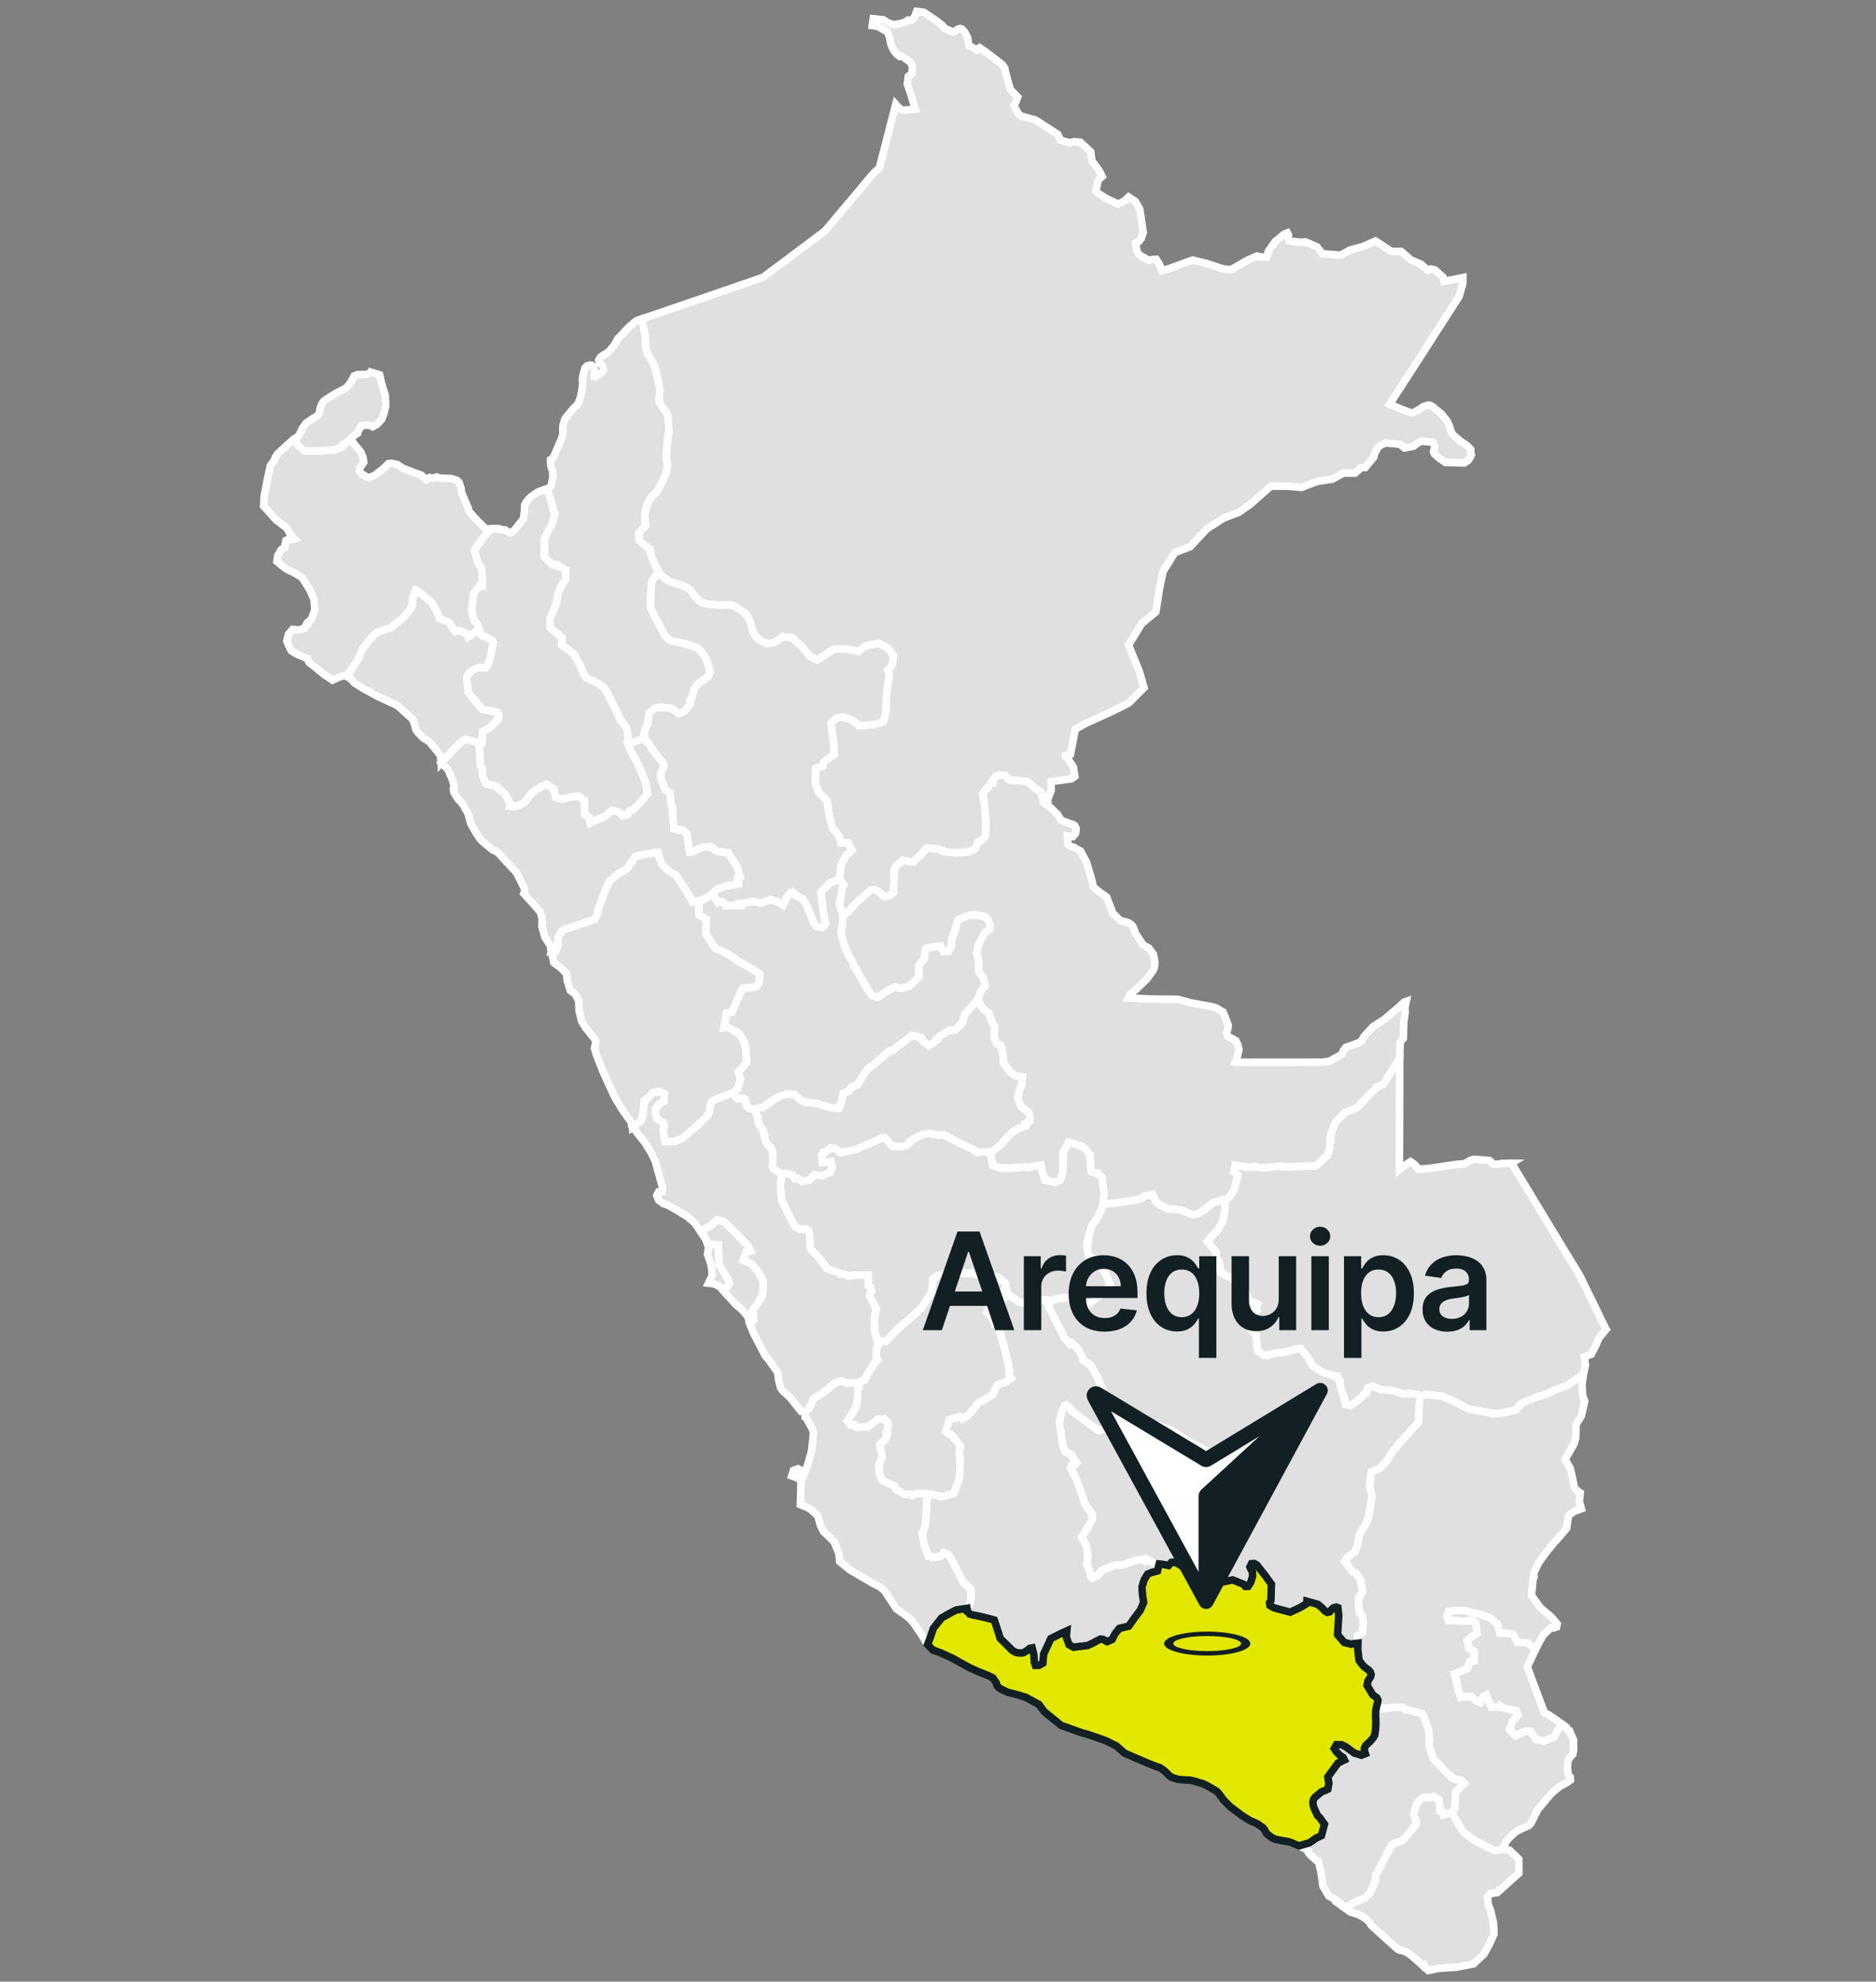
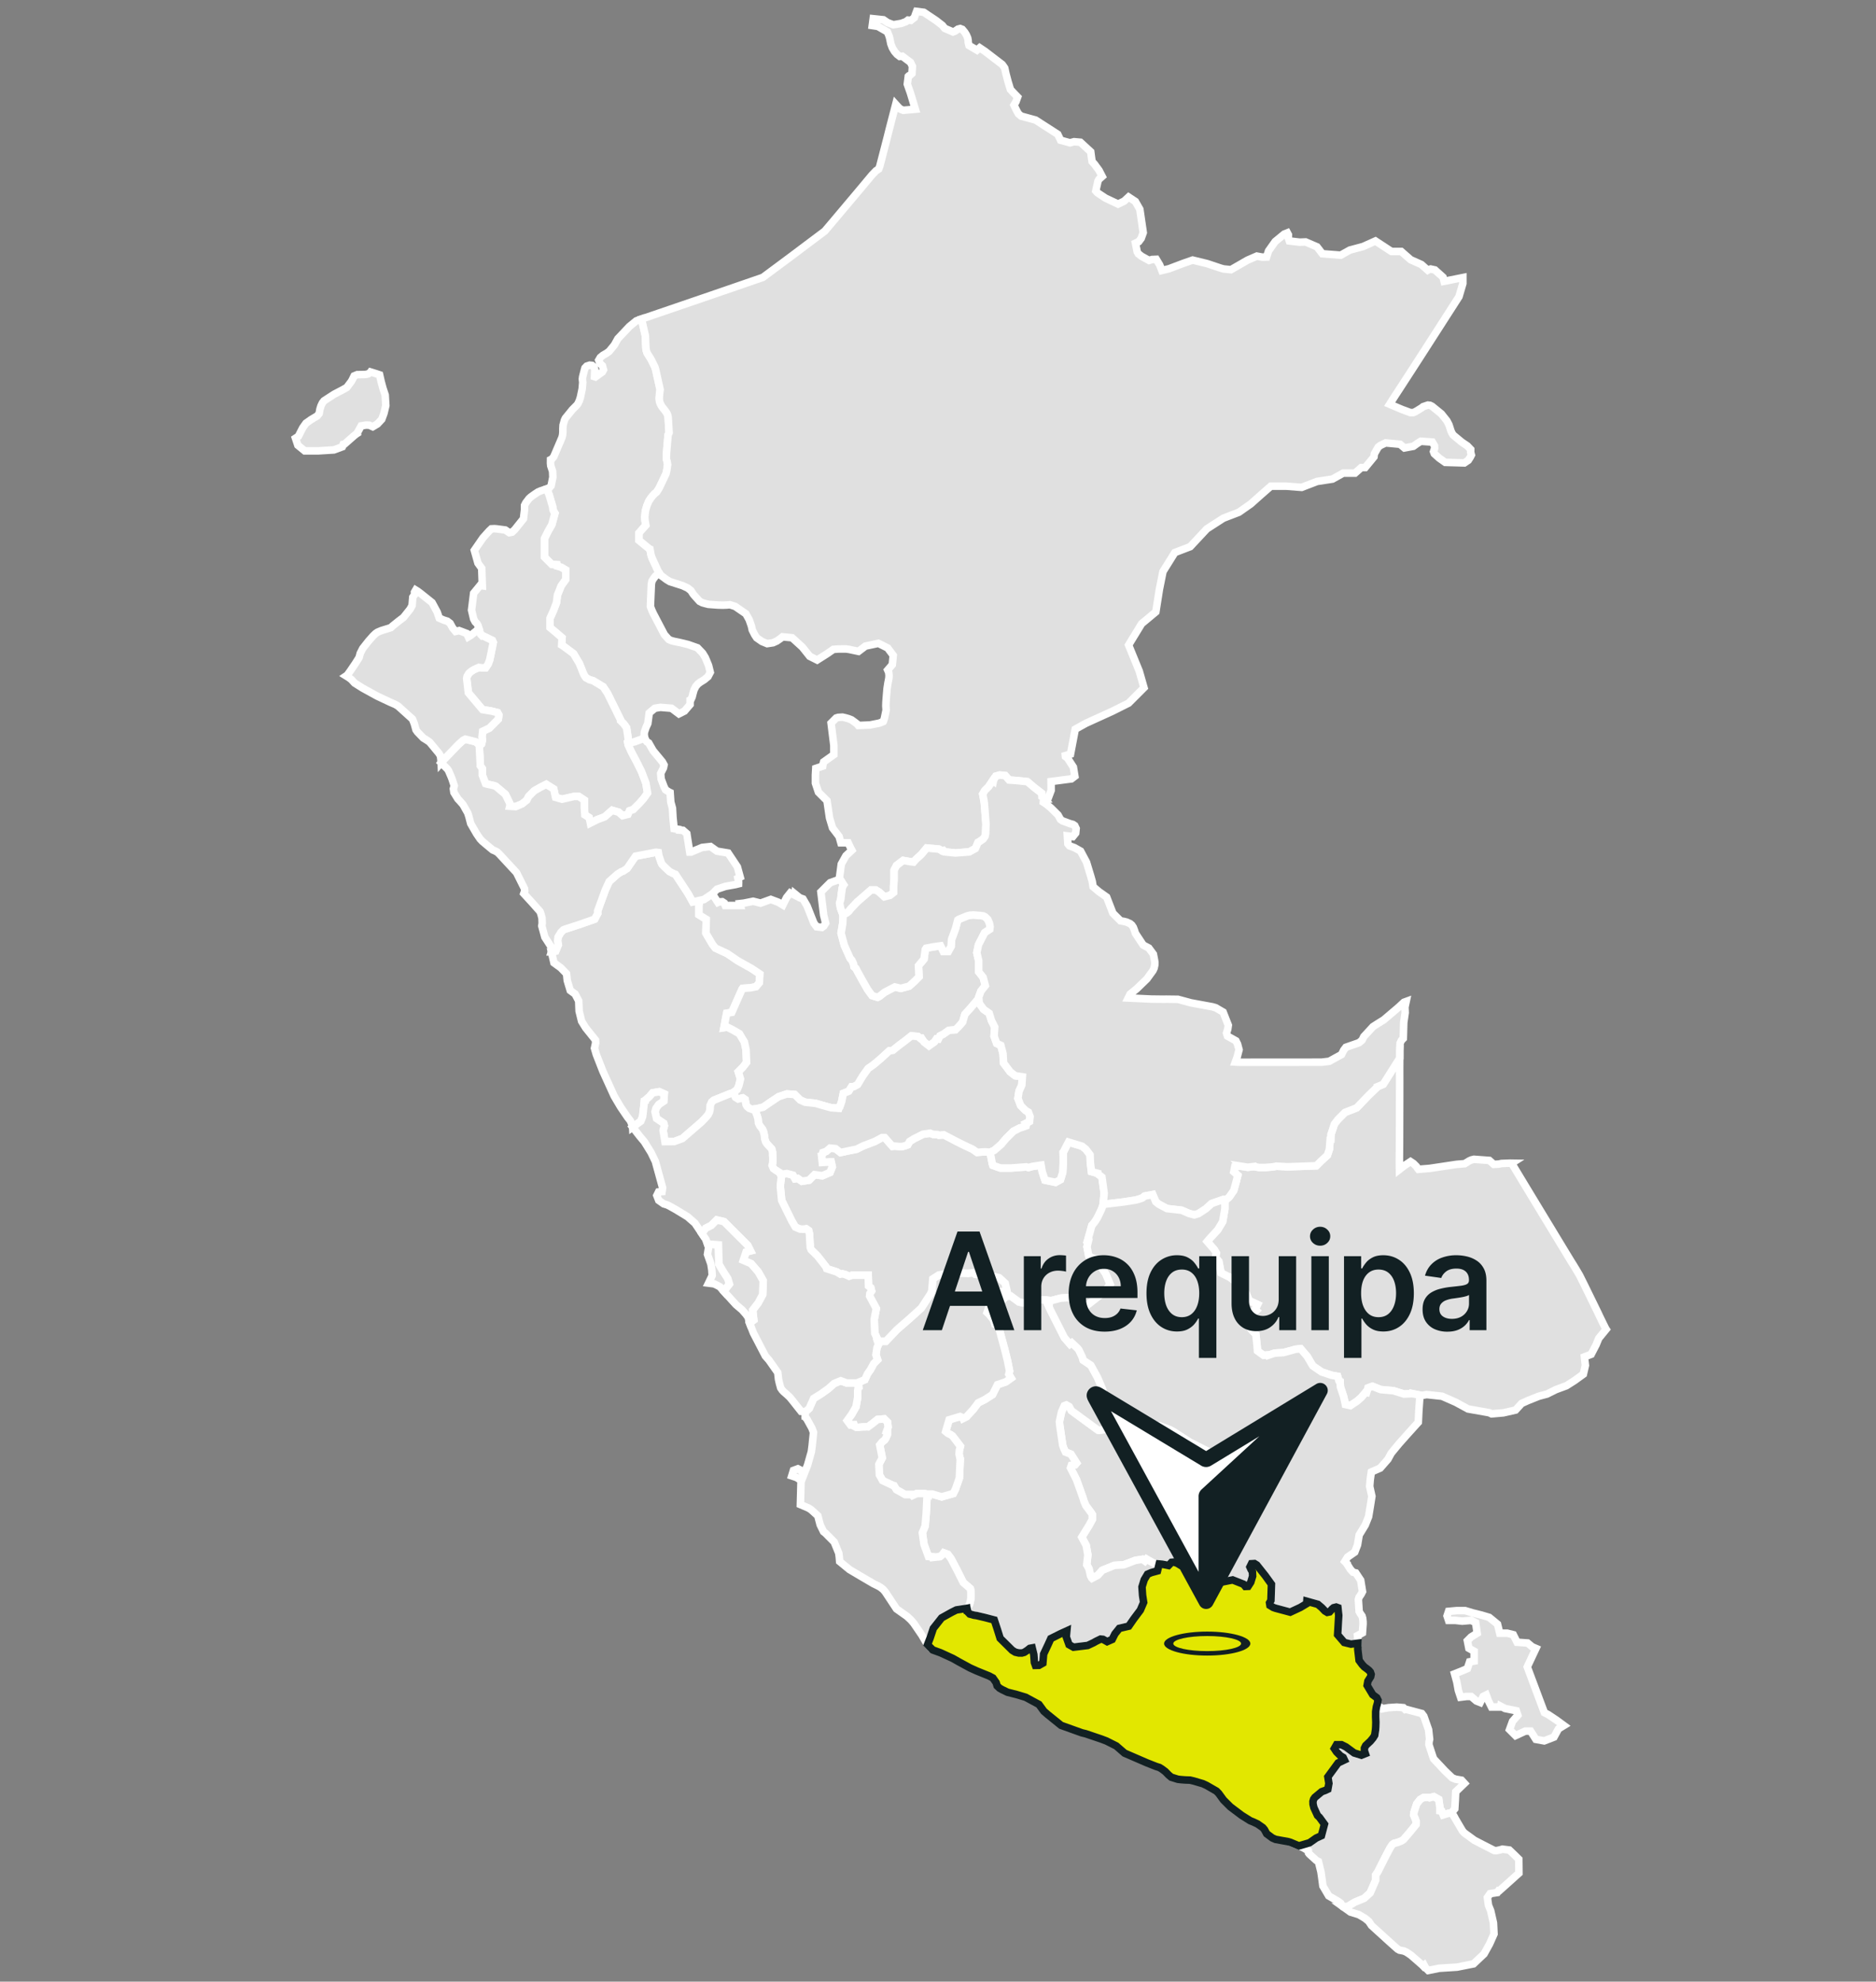
<svg xmlns="http://www.w3.org/2000/svg" width="249" height="263" fill="none">
  <rect width="100%" height="100%" fill="#808080" stroke="none" />
  <path fill="#E0E0E0" stroke="#fff" d="m85.603 98.015-.424.092-.939.343-.855.196v-.587l-.22-1.467-.367-.513-.435-.436-.003-.125-1.72-3.493-.574-.872-1.344-.807-.491-.14-.465-.258-.245-.361-.14-.317-.185-.482-.31-.755-.76-1.274-1.347-1.003-.228-.139.052-.973-.862-.739-.74-.615v-1.232l.493-1.108.37-.985.123-.985.493-1.231.615-.862v-1.231l-.615-.37-.538-.154-.03-.18-.664-.035-.985-.985v-2.463l.493-.985.492-.862.408-1.497-.129-.197-.12-.265-.055-.41-.47-1.598-.326-.767.356-.145.236-.273.231-1.135-.035-.781-.243-.733-.033-.347.006-.463.177-.09.251-.31 1.092-2.553.078-.314.035-.364.002-.514.025-.44.18-.65.128-.268.91-1.12.64-.651.096-.13.206-.425.152-.484.226-1.08.076-.852-.05-.462.038-.299.22-.86.086-.302.233-.248.394-.131.307.03.253.206.119.378-.041.908.124.04.919-.664.152-.282-.149-.542-.312-.288-.172-.445.215-.366.344-.28.483-.28.35-.253.69-.846.458-.824 1.529-1.62.922-.755.691-.246.514 2.24.058 1.406.035.44.138.428.547.887.47.947.114.358.597 2.683-.08.59-.038.555.03.348.086.299.191.38.533.685.156.233.117.26.07.314.124 2.052-.136.28-.206 2.443-.021.733.09.31.079.466-.117.795-.097.407-.898 1.889-.342.54-.263.212-.292.31-.252.33-.254.388-.245.602-.194.679-.078.81.027.427.112.653-.904 1.016v.985l1.355 1.109.095.047.144.783.136.407.844 1.822.14.182-.175.086-.35.29-.315.418-.164.282-.077.408-.127 2.941.193.505.206.447 1.456 2.78.58.649.37.16.39.098.636.13.614.143.546.134 1.256.442.687.72.348.565.172.404.267.65.226.912-.302.572-.508.416-.518.321-.33.25-.273.33-.224.446-.116.397-.139.55-.148.32-.122.07v.608l-.74.862-.738.37-.985-.74-1.478-.122-.738.123-.745.63-.184 1.397-.225.485-.238.678-.023.522zM91.348 118.616l.595 1.083.949-.211-.119.758v1.165l.969.595-.05 1.827.123.22.752 1.278.39.493 1.572.73 1.393.953 1.834 1.027 1.1.734-.073 1.173-.44.514-.734.146-1.036.072-.075.105-.55 1.23-.815 1.848-.677.119-.147.734-.22 1.174.446-.071.727.364.88.513.66 1.101.22 1.027.074 1.686-.514.661-.586.586.293.954-.22.88-.22.513-.384.296v.08l-.578.179-2.14.866-.268.226-.203.444-.021.488-.088.411-.165.337-.265.326-.624.655-2.538 2.194-1.102.405-1.214.008-.246-1.488.167-.619-.087-.321-.95-.641-.204-.893.128-.459.367-.513.66-.44.073-.954-.66-.293-.88.146-.44.514-.587.513.005.033-.083.029-.08.807-.147 1.262-.244.609-1.082.78-.008-.138-.286-.692-.387-.492-.913-1.345-.856-1.447-1.503-3.305-.872-2.23-.238-.821.152-.679-.017-.402-1.3-1.62-.543-.877-.331-1.348-.055-1.354-.482-.917-.639-.463-.397-1.312-.097-.909-.759-.788-.912-.665-.336-1.45h.103l.46-.099.351-.841-.09-.494.056-.528.368-.617.343-.344.278-.108 1.96-.639 1.91-.669.408-.768-.01-.327 1.024-2.8.507-1.104.906-.807.214-.183.471-.301.28-.106.5-.332 1.127-1.633 2.714-.523.31.039.07.414.3.895.125.257.296.301.7.66.499.25.284.118zM155.095 207.764l-.804-.161-1.096-.095-1.013-.586-.218.256-.314-.235-.953.146-1.541.587-1.247.074-1.613.66-.587.66-.761.4-.07-.069-.132-.263-.21-.954-.294-.508.147-1.32-.22-1.247-.587-1.1.587-.954.366-.586.441-.807v-.667l-.21-.315-.635-.847-.245-.55-.164-.545-.84-2.354-.799-1.571.12-.343.496-.074.187-.224-.741-1.177-.435-.168-.288-.11-.247-.538-.127-.378-.342-2.327-.047-.346-.043-.443.278-1.298.368-.823.275-.103.375.215.293.538 3.539 2.59.131.024.898-.122 1.246-.367.229-.815.22.278.76.563 1.615.048 1.606.043.456-.185.99-.047 1.366.501.489.258 2.165 1.404 3.043 1.537 1.721.601.821.525.802.785.156.243.378.711.506.974.093.299.047.346-.034 1.834-.106.543-.372 1.213-.236.443-.311.183-.234.166-1.014 1.069-.151.254-.092.411-.206.288-.752.344-.828.395-1.126.591-.394.452-.135.351.092.298.227.412.02.562-.07.34-.806.171-.977.176-1.224-.131-.503-.306-.443-.154-.306.03z" />
  <path fill="#E0E0E0" stroke="#fff" d="m142.487 218.608-.593-.333-.366-1.027.073-.807-.807.367-1.32.66-.367.807-.586 1.247-.103 1.201-.508.29-.476.011-.139-.388-.077-1.056-.214-.876-.324.061-.331.265-.406.265-.312.086-.422-.006-.448-.104-.411-.251-1.6-1.584-.359-1.15-.423-1.285-1.197-.315-1.14-.268-.362-.053-.551-.152-.268-.28-.087-.412.334-.646.124-.485.047-.356v-.688l-.052-.433-.036-.085-.931-.805-.807-1.613-.807-1.541-.44-.586-.532-.19-.17.234-.328.27-.955.101-.019-.079-.563-.043-.587-1.614-.22-1.54.367-.88.146-1.687.124-2.535.098.03-.002-.063h.587l1.247.367 1.54-.439.294-.587.513-1.467.073-1.541.045-1.02-.047-.095-.107-.534.031-.471.143-.544-.357-.477-.693-.899-.241-.167-.338-.164-.324-.264.456-1.557 1.454-.431.368.165.036.084.454-.227.881-.954.66-.88.88-.44 1.027-.66.66-1.32 1.1-.367.702-.501-.305-.514.11-.41-.287-1.435-.366-1.468-.44-1.613-.384-1.438-.187-.272-.303-.042-.153-.522-.587-.733-.285-.265.414-1.163.056-.118.915.079.734-.514.38-.412.004.007.642-.071 1.101.807 1.173.22.88-.148.587-.366h.954l.44.073-.041.655-.118-.008.285.624 1.867 3.691.732.839.239-.172.759.717.182.222.461.968.108.399 1.027.684.88 1.614.66 1.54.367 1.467.953 1.246.661 1.101-.075.346.01.012-.229.815-1.247.367-.897.122-.131-.024-3.539-2.59-.293-.538-.376-.215-.274.103-.368.823-.278 1.298.043.443.046.346.343 2.327.127.378.247.538.288.11.435.168.741 1.177-.188.224-.496.074-.119.343.798 1.571.841 2.354.163.544.246.551.634.847.21.314v.668l-.44.806-.367.587-.587.954.587 1.1.22 1.247-.146 1.32.293.508.211.954.132.262.07.07.76-.4.587-.66 1.614-.66 1.247-.074 1.54-.587.954-.146.314.235.217-.256 1.013.586.665.057-.229.918-.807.22-.513.22-.44.734-.294.953.074 1.1.146.954-.44 1.026-.88 1.174-.66.954-1.247.293-.587.734-.366.733-.665.295-.549-.308-.325-.03-.599.291-.323.184-.783.369zM72.756 70.484l-.492.985v2.462l.984.986.664.035.03.18.538.154.615.37v1.23l-.615.863-.493 1.231-.123.985-.37.985-.492 1.108v1.232l.74.615.86.74-.05.972.227.139 1.347 1.003.76 1.274.31.755.186.482.14.317.244.36.465.258.491.14 1.344.808.573.872 1.722 3.493.002.125.436.436.366.513.22 1.467v.587l-.04.009.04.21.44.954.66 1.247.66 1.32.588 1.541.22 1.32-.514.733-.587.661-.807.806-.49.164-.2.466-.714.176-.527-.461-.862-.246-.985.862-.985.369-.923.462-.09-.433-.074-.301-.567-.353-.07-.975v-.985l-.739-.493h-.615l-1.601.369-.862-.246-.246-1.108-.985-.616-.74.37-.86.492-.74.739-.246.493-.616.492-.862.37-.782-.049.028-.111-.05-.316-.562-1.155-1.271-1.065-.28-.101-.907-.199-.17-.053-.438-1.138v-.862l-.266-.379.005-.033-.124-2.387-.023-.376.309-.115.119-.462-.055-.43.08-.766.904-.434 1.177-1.19.07-.539-.168-.318-.876-.215-1.119-.179-1.886-2.24-.221-1.879.058-.31.233-.39.331-.28.358-.224.644-.28.482.059h.402l.339-.502.214-.575.469-2.3-.117-.262-1.267-.618-.086.017-.208-.22-.26-.684.058-.046-.144-.437-.136-.247-.244-.243-.196-.371-.279-1.183.28-2.237.846-1.031.305.042-.08-2.315-.5-.689-.482-1.701 1.155-1.669.818-.908.296-.276.397-.02.28.02 1.168.156.52.353.371-.066.355-.326 1.16-1.452.141-1.197.002-.58.172-.341.42-.551.236-.22.498-.356.461-.305.33-.143.614-.21.203-.057.325.767.47 1.598.055.41.12.266.13.196-.409 1.497zM93.693 123.833l.049-1.826-.969-.596v-1.165l.119-.758.55-.122 1.107-.738.739 1.14.17-.074.41-.02.267.174.128.325h1.998l-.067-.254.542-.06 1.231-.247.985.247 1.355-.493.985.37.615.369.493-.985.493-.616.581.291.025-.166.638.517.447.16.537.922.905 2.281.365.489.708.085.248-.184.241-.389-.263-1.051-.369-3.078 1.231-1.231 1.32-.476.482.758-.046.062-.144.329-.128.872-.063.602-.116.406-.045.155.118.682.323.85.016-.006-.045 1.136-.222 1.329.43 1.609.779 1.738.232.251.212.47.069.39.26.228.22.44.734 1.32.586 1.027.587.807.734.229.266-.139.654-.521 1.367-.713.793.19 1.1-.293.734-.66.587-.587-.074-1.467.734-.88.177-1.288.112-.157.884-.169 1.027-.147.367.734h.66l.367-.66.073-.954.513-1.394.302-1.147.142-.097 1.136-.464.315-.078.475-.035.778.055.537.066.259.135.347.337.208.479.093.473-.042.363-.67.435-.825 1.605-.223 1.06.249 1.068v1.467l.587.733.293 1.101-.587.733-.293.807.018.201-.311.312-.807.954-.734.807-.293 1.026-.514.587-.44.44-.88.073-.733.514-.44.22-.212.424-.25-.026-.272.409-.733.513-.66-.513-.318-.476-.132.034-.357-.292-.88-.073-.734.587-.88.66-.835.668-.284.048-.176.013-1.126 1.031-.953.807-.734.514-.733 1.026-.66 1.101-.485.266-.322.027-.367.587-.733.293-.22 1.101-.228.649-.073.033-.066.197-1.027-.073-1.32-.367-.733-.22-1.394-.146-.66-.293-.734-.734-1.027-.073-1.1.366-1.1.734-.954.66-1.25.294-.038-.043-.2.028-.364-.134-.27-.224-.147-.246-.127-.691-.312-.215-.613.139-.359-.217-.163-.417.012-.246v-.079l.384-.296.22-.514.22-.88-.293-.953.587-.587.513-.66-.074-1.687-.22-1.027-.66-1.1-.88-.514-.727-.364-.446.071.22-1.174.147-.734.677-.119.816-1.847.549-1.231.075-.105 1.036-.071.734-.147.44-.513.073-1.174-1.1-.733-1.834-1.027-1.393-.954-1.572-.729-.39-.494-.752-1.278z" />
  <path fill="#E0E0E0" stroke="#fff" d="m134.198 182.897-.702.501-1.1.367-.66 1.32-1.027.66-.881.44-.659.88-.881.954-.454.227-.037-.084-.368-.165-1.454.432-.455 1.556.323.265.339.163.241.167.693.899.357.477-.143.544-.031.471.107.534.046.095-.044 1.02-.073 1.541-.514 1.467-.293.587-1.54.439-1.247-.366h-.587l.002.063-.442-.136h-1.027l-.57.265-.103-.119h-.867l-1.174-.66-.317-.52-.08-.012-1.431-.669-.426-.765-.068-1.392.45-.859-.34-1.716.355-.432.292-.215.16-.239.21-.489v-.343l-.115-.048.21-.589-.073-.66-.44-.44-.88.073-.734.586-.538.394-.116-.007-.642.028-.45.043-.346.004-.253-.133-.059-.206-.457.025-.44-.588.587-.806.587-1.027.22-1.247v-.88l.116-.672h.002l-.045-.429.88-.366.367-.807.367-.514.44-.806.514-.514-.221-.66.147-.953.299-.641-.223-.149-.018-.054h1.116l1.467-1.54 1.686-1.467 1.541-1.394 1.247-1.907.108-.271.039-.022.146-1.687.807-.514 1.876-.292 2.011.073.661-.074.26.198.109.022h1.097l1.981.44.807.734.22.953-.518.141.385.657-.381.412-.733.514-.915-.079-.056.119-.414 1.162.285.265.587.733.153.522.303.042.187.272.383 1.438.44 1.614.367 1.467.287 1.435-.11.411z" />
  <path fill="#E0E0E0" stroke="#fff" d="m111.587 183.251.807.294h1.394l.104.365.063-.01-.116.672v.88l-.22 1.247-.587 1.027-.586.806.439.588.457-.025.059.206.253.133.346-.004.45-.043.643-.028.116.007.537-.394.734-.586.88-.073.44.44.073.66-.21.589.116.048-.001.343-.21.489-.159.239-.293.215-.354.432.339 1.716-.45.859.068 1.392.427.765 1.43.669.08.012.317.52 1.174.66h.867l.103.119.57-.265h1.027l.344.105-.124 2.535-.146 1.687-.367.88.22 1.54.587 1.614.563.043.019.079.955-.101.328-.27.17-.234.532.19.44.586.807 1.541.807 1.613.931.805.036.085.052.433v.688l-.047.357-.124.484-.334.646-.109.043-.03-.096-1.287.198-.636.318-1.32.734-1.1 1.393-.441 1.321-.325.837-.051-.054-.73-1.237-1.033-1.514-.183-.225-.234-.264-.494-.456-1.401-.995-1.507-2.279-.259-.3-.369-.288-.329-.188-.541-.26-1.468-.857-1.752-1.036-1.319-1.081-.043-.538-.072-.562-.607-1.486-1.189-1.196-.226-.176-.449-.913-.31-1.191-.888-.809-.368-.232-1.06-.451.087-3.211-.6-.383-.634-.211.221-.725.596-.221.376.191.409.596.491-1.253.124-.434.385-1.353.106-.808.181-1.773-.216-.566-.683-1.235-.115-.118-.103-.146.035-.667.514-.445.586-1.32.954-.587 1.027-.734.733-.66zM124.403 150.568l.193.09.685-.045 1.687.88 1.027.513 1.1.514.599.427.641-.064.475-.012.606.053.173.908.12.622.071.209.983.35h1.467l1.98-.146.298.085.503-.143 1.168-.178.158.896.367 1.1 1.394.293.659-.367.294-.953.073-1.32v-.734l-.029-.62.12-.169.292-.583.317-.599 1.795.546.492.392.516.671.058.092.033.967.147 1.247.787.217-.006.035.612.482.294 2.127-.119 1.309.026.018-.117.433-.164.434-.518 1.065-.226.371-.163.233-.264.328-.09.093-.272.997-.295 1.034.109.039-.181.761.22 1.173.44.293.72.181.381.553.146.514.587.879.587 1.394-.66.88-1.101.881-1.027.806-1.026.734-.44-.367-.343-.724-.02.006-.371-.309-.66-.146-.954.073-1.473.395.007-.102-.44-.073h-.954l-.587.366-.88.147-1.174-.22-1.1-.806-.642.071-.389-.664.518-.141-.22-.953-.807-.734-1.981-.44h-1.097l-.109-.022-.26-.198-.66.074-2.012-.073-1.876.292-.807.514-.146 1.687-.039.022-.108.271-1.247 1.907-1.541 1.394-1.686 1.467-1.467 1.54h-1.116l-.107-.313.026-.148-.278-.603-.073-1.833.278-1.443-.077-.141-.814-1.52.035-.329.228-.344-.107-.427-.299-.235-.044-1.429h-2.126l-.404.14-.475-.217-.417-.113-.264.054-.494-.304-1.335-.432-.096-.25-1.111-1.425-.849-.831-.111-.267-.064-.956-.041-.865-.118-.467-.324-.221-.307.049-.506-.016-.615-.261-.473-.799-1.351-2.746-.173-1.745.008-.398.089-.71.033-.277-.127-.308.869-.131.807.22.27.473.145-.02.221-.03.538.384.954-.147.733-.733 1.027.146 1.027-.44.293-.733-.147-.66-1.173.073-.085-.788h.002l.156-.532.44-.147.514-.44.733.073.66.514 1.027-.221 1.1-.219.881-.44 1.54-.587.953-.514h.367l.587.661.44.495.299-.028.646.059.375-.01.384-.104.316-.116.253-.443.587-.367 1.174-.587.953-.146.418.16zM89.253 107.263l.073 1.247.147 1.467.609.096.027.097.538.027.513.44.22 1.394.167 1.055h.17l1.478-.616 1.108-.123.862.616 1.478.246.739 1.108.492.739.37 1.354-.304.152.099.467-.007.265-.404.101-1.355.247-1.108.369-.616.616-1.108.739-1.498.332-.595-1.082-1.694-2.576-.284-.117-.498-.25-.7-.66-.297-.301-.124-.258-.3-.894-.07-.414-.311-.04-2.713.524-1.127 1.633-.5.332-.28.105-.472.301-.214.184-.906.807-.507 1.104-1.024 2.799.01.328-.409.767-1.909.669-1.96.64-.278.108-.343.344-.368.616-.056.529.09.494-.35.841-.46.099h-.104l.03-.094-.019-.499-.884-1.36-.405-1.495.052-.346-.022-.679-.143-.551-.125-.333-1.008-1.137-1.145-1.248.122-.349-.022-.288-1.066-2.138-2.303-2.484-.25-.238-.318-.172-.28-.113-1.075-.891-.31-.267-.29-.304-.47-.689-.783-1.355-.23-.894-.159-.503-.626-1.112-.456-.522-.24-.254-.517-.842-.072-.482.117-.409-.292-.891-.11-.281-.35-.815-.155-.234-.84-.832.369-.427 1.962-2.028.566-.505.317-.169 1.384.345.462.384.023.376.124 2.387-.005.033.265.379v.862l.438 1.138.17.053.907.199.28.101 1.271 1.065.563 1.155.05.316-.028.111.782.049.862-.37.616-.492.246-.493.739-.739.861-.492.74-.37.984.616.247 1.108.862.246 1.6-.369h.616l.739.493v.985l.07.975.566.353.075.301.09.433.923-.462.984-.369.986-.862.862.246.526.461.714-.176.2-.466.491-.164.807-.806.587-.661.513-.733-.22-1.32-.587-1.541-.66-1.32-.66-1.247-.44-.953-.04-.211.895-.205.94-.343.423-.092.069.205.218.25.212.13.578 1.015 1.246 1.508.214.397-.08.398-.368.727.059.735.373.99.22.455.461.298.14.067.088 1.267z" />
  <path fill="#E0E0E0" stroke="#fff" d="m60.079 83.342.389.46.057-.012.42-.098 1.005.38.207.448.3-.179 1.076-.848.26.684.207.22.086-.017 1.267.618.117.262-.47 2.3-.213.575-.339.502h-.402l-.482-.059-.644.28-.358.224-.33.28-.234.39-.058.31.221 1.878 1.886 2.241 1.12.179.874.215.169.318-.07.54-1.177 1.189-.904.434-.08.766.055.43-.12.462-.308.115-.462-.384-1.384-.345-.317.17-.566.504-1.962 2.028-.37.427-.023-.407-.062-.503-.223-.359-1.218-1.472-.318-.223-.515-.319-.773-.798-.198-.279-.228-.823-.241-.608-1.911-1.727-.37-.22-.697-.3-1.744-.825-1.9-1.047-1.057-.667-.425-.465-.331-.253-.37-.23.144-.097.362-.494.732-1.077.49-.78.143-.545.337-.659.781-.99.603-.678.316-.3.255-.178.496-.21 1.269-.392.258-.24.773-.62.65-.495.866-1.083.279-.495.093-1.114.245-.358-.02-.306.165-.282.269.166.33.246 1.57 1.255.678 1.256.273.8.574.255.495.155.372.279zM122.611 1.632l1.62 1.081.853.661.315.395 1.09.468.269-.1.399-.273.29-.076.274.106.325.385.218.354.175.4.059.305.016.306.099.39 1.062.625.357-.319.708.476 2.285 1.748.249.344.082.132.171.772.269 1.021.319 1.048.362.39.595.611-.229.631-.261.437.385.785.205.365.354.306 1.929.528 2.939 1.891.379.787 1.243.342.55-.147.833.074 1.372 1.264.114.855.067.437.319.356.603.82.418.806-.418.366-.14.248-.288 1.307.237.26 1.04.692 1.674.792.813-.39.587-.545.9.595.593 1.037.452 3.091-.274.763-.329.44-.427.2.23 1.15.148.253.432.34.993.546.393-.124.567-.023.449.747.288.735.942-.228 1.841-.697 1.306-.456 1.953.476 1.724.58.397.116 1.008.105 2.207-1.27 1.23-.534.713.133.582-.016.258-.802.882-1.246 1.212-.998.404-.157.139.26-.013.412.138.402 1.368.163.793-.03 1.512.65.708.916 2.433.19 1.218-.678 1.748-.468 1.646-.738 2.122 1.392h1.301l1.259 1.102 1.416.629.84.747.113-.07.282-.08.564.124 1.073.962.14.545 2.494-.497v.786l-.514 1.747-4.83 7.516-.491.763-1.662 2.568-.864 1.332-.627.958-.727 1.143 1.632.694 1.117.415h.38l.3-.129.778-.473.244-.19.621-.205.288.031.26.128 1.242 1.006.737.923.269.522.142.432.115.363.115.265.183.3 1.152.952.277.187.455.308.448.467-.004.383.093.358-.144.288-.267.41-.523.355-2.534-.074-.814-.576-.638-.578-.103-.275.146-.436-.02-.347-.286-.481-1.531-.108-.502.317-.487.349-1.179.221-.583-.489-1.916-.179-.67.32-.308.229-.514.894-.051.405-1.173 1.426-.516-.002-.833.74h-1.573l-1.416.787-2.045.314-2.046.787-2.045-.157h-2.045l-1.259 1.1-1.416 1.26-1.573 1.101-2.046.786-2.202 1.417-2.203 2.36-2.045.786-1.573 2.518-.473 2.36-.471 2.989-1.888 1.573-1.731 2.832 1.416 3.461.629 2.203-2.045 2.045-2.203 1.101-3.461 1.574-1.416.786-.629 3.305-.687.196.013.122.274.204.779 1.205.199 1.209-.454.347-2.703.354.008 1.177-.447 1.185-.346.02-.134-.155-.259-.197-.041-.022-.027-.447-.954-.733-.953-.807-1.394-.147-1.027-.073-.513-.587-.734-.074-.513.147-.294.514-.02.093-.038-.032-.039-.026-.563.845-.513.513-.271.474.119.633.097.583.214 2.78-.05 1.238-.07.361-.249.369-.44.308-.247.139-.35.817-.807.44-1.834.147-1.467-.147-.141-.165-.171.051-.421-.253-1.614-.146-.733.88-.661.587-.357.397-.469-.052-.907-.157-.877.661-.323.617v1.247l-.074.88v.852l-.485.377-.753.189-.042-.036-.331-.312-.323-.29-.447-.271h-.612l-1.849 1.608-.856.912-.257.328-.249.204-.514.224-.323-.851-.119-.681.045-.155.117-.407.062-.602.129-.871.144-.329.046-.062-.571-.898.246-1.847.616-1.108.787-.731-.159-.296-.329-.697h-.967l-.24-.839-.869-1.136-.401-1.337-.334-2.272-1.136-1.136-.401-1.203v-1.069l.052-.881.919-.306.039-.234.079-.314 1.359-.97v-1.232l-.369-2.955.679-.678.261-.082.576-.034.409.094.412.117.386.155.373.273.37.28.149.186 1.556-.065 1.232-.246.527-.21.016-.026.129-.394.233-1.094-.039-.553.016-.475.062-.833.086-.996.105-.689.132-.67.027-.369-.048-.424-.136-.308.614-.716.123-1.231-.739-.985-1.231-.616-1.724.37-.918.699-1.266-.266-.408-.055-1.036.007-.628.05-.792.55-1.355.862-.985-.493-.985-1.231-1.355-1.232-1.266-.126-.273.22-.498.344-.493.223-.779.118-.692-.285-.699-.489-.276-.417-.315-.63-.111-.515-.292-.832-.214-.389-.226-.404-1.425-.98-.704-.222-.39.038-.545.022-.68-.02-1.227-.089-.393-.097-.409-.117-.37-.19-.58-.641-.268-.311-.296-.464-.424-.34-.685-.32-.876-.279-.822-.264-.44-.268-.797-.592-.137-.262-.14-.183-.844-1.821-.137-.408-.143-.782-.096-.048-1.354-1.108v-.985l.904-1.017-.112-.652-.028-.427.078-.81.194-.68.246-.601.253-.388.253-.33.292-.31.263-.212.342-.54.897-1.89.098-.407.117-.795-.079-.465-.09-.31.02-.733.207-2.443.136-.28-.124-2.053-.07-.314-.117-.26-.156-.232-.533-.686-.191-.38-.086-.298-.03-.35.038-.553.08-.591-.597-2.683-.114-.358-.47-.947-.547-.887-.139-.428-.035-.44-.058-1.405-.513-2.24.221-.068 4.97-1.7 3.022-1.033 2.534-.871 1.946-.67 3.416-1.178 3.598-2.673 4.621-3.47 1.354-1.599 2.749-3.265.864-1.029 1.295-1.555.548-.566.34-.22.144-.363.981-3.786.308-1.23.245-.947.172-.662.416-1.604.354.39.243.236.409.166 1.592-.144-.652-2.153-.412-1.171.131-1.035.087-.083.143-.059.252-.229.065-.955-.254-.528-1.083-.813-.338.028-.358-.274-.335-.381-.296-.493-.198-.527-.148-.714-.078-.298-.23-.574-1.262-.727-.747-.113.122-.912 1.356.144.549.374.768.286 1.056-.181.622-.23.273-.21.374.04.466-.37.129-.384.164-.438zM185.742 154.726l.008.481.697-.54.774-.503.38.253.395.391.198.292.071.089 1.493-.124 1.782-.267 1.781-.268 1.094-.091.183-.115.428-.26.272-.122.337-.085 2.043.152.593.523.69-.043.316-.074 1.121-.044.26.004-.013.008.952 1.58.953 1.576 2.573 4.245.479.789.479.789 1.557 2.568.42.691.541.889.191.296.42.692.448.763.631 1.262.626 1.282 1.207 2.47.183.395.529 1.086.296.594.051.075-.977 1.192-.347.848-.661 1.27-.896.348.129 1.133-.268 1.158-1.176.852-1.078.686-1.393.514-1.174.586-1.1.293-1.467.588-.807.366-.807.88-1.613.367-1.571.134-.3-.147-2.823-.5-1.614-.881-1.834-.807-2.053-.219-.887.164.006-.091-1.139-.228-.028.04-.959.041-1.394-.44-1.687-.146-1.101-.441-.586.221-.19.616-.137-.023-.553.654-.588.513-.879.587-.661-.147-.22-1.027-.44-1.32-.038-.73-.154-.081-.174-.583-.807-.147-1.32-.44-1.174-.806-.734-1.247-.88-1.027-.66.073-1.613.44-1.174.074-.88.293-.032-.055-.555.055-.807-.587-.073-.88-.147-1.32-.514-.514-.586-.806-.367-.587 1.027-.807.458-.42-.078-.061-.091-.024.371-.742-1.1-.513-.44-1.027-.807-1.1-1.32-.954-1.174-.587-.293-1.54-.454-.529.126-.574-.259-.437-.953-1.101.439-.513.954-1.027.66-1.1.293-1.687v-1.236l.151.023.426-.365.601-.869.334-1.203.201-.802-.535-.467.134-.669.708-.088-.004-.006 1.033.161.919-.118.068.058.537.087h.763l.973-.077.421-.069.069-.029 1.529.081 3.809-.133.602-.602.868-.802.268-.801.097-1.261.08-.016.023-.662.468-1.403.468-.601.935-.936 1.537-.601 1.671-1.738 1.071-1.024v-.041l.8-.338 2.184-3.467-.01 1.463.004 1.662-.004 2.154-.011 3.823-.008 2.452-.016 1.863zM183.418 226.702l.065.077.807-.143 1.1-.073.88.073.236.236.089-.025 2.116.564.272.358.629 1.784.139 1.277-.073.323-.02.395.495 1.504.13.367 1.489 1.59.971.934.428.18.818.14.386.421-1.159 1.116-.051 1.085-.074 1.174-.412.495.04.068-.434.024-.734.22-.195-.488-.245-.048v-.491l-.147-1.027-.66-.367-.546.149-.092-.049-.712.02-.448.252-.467.595-.343 1.063-.058.404.233.552.102.282-.012.429-.79.975-.884 1.029-.307.194-.489.189-.471.125-.23.17-.282.428-.49.92-.678 1.337-.47.941-.268.383v.688l-.733 1.687-.806.733-1.248.514-.953.587h-.617l-.02-.014-.14-.169-.121-.255-.33-.253-1.277-.739-.771-1.311-.147-1.104-.111-.763-.339-1.383-.267-.138-.945-.863-.102-.138-.016-.279-.696-.418-.561-.236 1.407-.414.891-.624.693-.318.4-1.522-.666-.91-.261-.249-.471-1.021-.116-.473-.01-.366.087-.305.168-.238.907-.754.478-.172.338-.161.136-.762-.136-.867 1.354-1.85.834-.396-.16-.339-.367-.22-.513-.514-.294-.44.294-.514h.66l.587.294 1.1.807.954.293.524-.209-.121-.363v-.367l.167-.341.307-.29.312-.29.362-.435.212-.349.111-.739.027-.387.02-.592-.03-.721.004-.708.095-.621.382-.053zM105.527 156.439l-.27-.473-.807-.22-.869.131-.097-.235-.603-.387-.228-.173-.173-.408.085-.406.016-.549-.031-.349-.016-.469-.105-.418-.599-.636-.201-.288-.134-.441-.043-.437-.109-.472-.14-.341-.368-.468-.171-.364-.047-.527-.145-.482-.219-.556-.207-.233 1.25-.294.954-.66 1.1-.733 1.1-.367 1.027.073.733.734.661.293 1.393.147.734.22 1.32.367 1.027.073.066-.198.073-.032.228-.65.22-1.1.733-.294.367-.587.322-.026.485-.267.66-1.1.733-1.027.734-.513.953-.807 1.126-1.032.176-.013.284-.048.835-.668.88-.66.734-.586.88.073.356.292.133-.035.318.476.66.514.733-.514.272-.408.249.026.213-.424.44-.22.733-.514.88-.073.44-.441.514-.586.293-1.027.733-.807.807-.954.312-.311.055.605.587.807.733.513.294.954.44.88-.084 1.218.076.201.27.752.545.249.293 1.1.073 1.248.881 1.173.66.514.953.146-.073 1.1-.367.807-.147.954.367.953.66.661.367.22.22.586-.073.66-.431.216.045.056-.067.299-.455.165-.428.138-.798.413-.977.968-.436.508-.175.233-.954.822-.558.254-.606-.053-.475.012-.641.064-.599-.427-1.1-.514-1.027-.513-1.687-.88-.686.045-.192-.09-.538-.015-.418-.16-.953.146-1.174.587-.587.367-.253.443-.316.116-.384.105-.375.009-.646-.059-.299.028-.44-.495-.587-.661h-.367l-.953.514-1.541.587-.88.44-1.1.22-1.027.22-.66-.514-.734-.073-.513.44-.44.147-.157.532h-.001l.085.788 1.173-.073.147.66-.294.733-1.026.44-1.027-.146-.734.733-.953.147-.538-.384-.221.03z" />
-   <path fill="#E0E0E0" stroke="#fff" d="m38.68 86.377-.234-.437-.383-.874.219-.876.547-.656.93.055.656-.219.26-.521.009.002.17-.016.108-.34.383-.329.437-1.203-.11-1.422-.546-1.258-1.04-1.64-.984-.602-1.148-.547-1.204-.985.11-.766.492-.82.407-.217.19-.98.357-.169.521.06.257-.08-.474-.474-.547-.984-1.422-1.094L35 67.18l.055-1.258.437-2.297.383-1.805.53-.717.174-.459.263-.411 1.967-1.803.412-.27.311.933.908.743h1.857l2.021-.124 1.114-.413.122-.324.169-.03.818-.718.212.37.288.372.825.99.33.784.083.6-.54.803-.017.391.245.354.757.417.269.097.447-.182.343-.183 1.008-.767.502-.462.264-.284.394-.041.784.165.743.495 1.279.495 1.155.413.701.619.403-.284.033.02.447.043.47-.149.463.163 1.444.042.766.234.284.253.273.842.062.548.892 2.039.093.433 1.113 1.24 1.12 1.096.753-.01-.296.276-.818.908-1.155 1.669.482 1.701.5.69.08 2.314-.306-.042-.846 1.031-.279 2.237.279 1.183.196.371.243.243.137.247.144.437-1.133.894-.3.179-.207-.447-1.006-.381-.419.098-.057.013-.389-.462-.34-.618-.372-.28-.495-.154-.574-.255-.273-.8-.677-1.256-1.57-1.255-.332-.247-.268-.165-.166.282.02.306-.244.358-.093 1.114-.279.495-.866 1.083-.65.495-.773.619-.258.241-1.269.392-.496.21-.255.179-.316.299-.603.679-.78.989-.338.66-.144.544-.49.78-.731 1.077-.362.494-.144.097-.086-.054-.627.118-1.094.492-1.148-.765-1.258-1.04-.712-.547-.238-.518-1.303-.544zM199.181 226.44l.58.308 1.499.299.2.6-.7.799-.4 1.099.8.8 1.299-.6h.699l.7 1.099 1.099.2 1.299-.5.6-1.099.712-.438.12.088.499.624.152.002.156.401.366.806v1.321l-.093.529-.028.013-.607.774-.102 1.083.132.886.248.302.027.402-.537.389-.798.405-1.181.966-1.804 2.157-.929 1.844-.272.282-.827.361-.927.479-.858.799-.366.437-.523 1.058-.291.089-.498.105-.288-.012-1.46-.745-1.191-.618-1.331-.97-.238-.265-1.44-2.444.413-.495.073-1.174.052-1.085 1.158-1.116-.386-.421-.818-.14-.427-.18-.971-.934-1.49-1.59-.13-.367-.495-1.504.02-.395.074-.323-.14-1.277-.629-1.784-.272-.358-2.116-.564-.089.026-.235-.236-.881-.074-1.1.074-.807.142-.064-.077-.351-.223-.382.053.137-.47.078-.416-.161-.328-.544-.407-.739-1.231.104-.569.365-.585.062-.319-.101-.296-.186-.219-.275-.221-.347-.253-.284-.309-.405-.55-.171-1.466.027-1.171-.073-.65.659-.36.088-1.2-.006-.293-.047-.445-.087-.304-.249-.355-.136-.257-.102-1.56.082-.296.28-.417.188-.363-.242-1.498-.65-.974-.37-.094-.339-.372-.426-.666.002-.06-.323-.322.368-.587.953-.66.367-.953.219-1.321.807-1.32.441-1.1.22-1.32.22-1.394-.294-1.321.074-.879.146-1.027 1.174-.514 1.027-1.173.44-.807 1.027-1.247 1.173-1.32 1.394-1.541.073-1.54.14-1.963.887-.164 2.054.22 1.834.807 1.613.88 2.823.501.3.146 1.571-.133 1.614-.367.807-.88.807-.367 1.466-.587 1.101-.293 1.173-.587 1.394-.514 1.077-.685 1.177-.852-.178 1.425.089 1.515.267.623-.445 1.961-.72 1.186.005.939-.026.773-.251.85-.615 1.087-.556.943.681 1.194.175.693.372 1.819.199.299.33.263.258.18-.119 1.134.267.98-.98.356-.713.535-.267 1.693-.891 1.069-.892.98-1.069 1.337-.891 1.247-.623 1.336.043.474-.113.112-.232 2.366 1.211 1.653 1.362 1.142.378.421.472.575-.084.387-.375.128-.366-.024-1.013.943-.9 1.616-.087.186-.507-.217-.599-.5-1.399-.1-.5-.999-.799-.2h-1l-.299-1.199-1.099-.899-1-.3-1.199-.3-.999-.3h-1.099l-1.099.1-.2.6.2.599h.899l.899.1 1.199-.1.6.3.2 1.399-.8.5-.499.499.199 1 .7.399v1.299l-.599.1-.3.899-.7.3-.999.4.3 1.099.2 1.099.3.899.799-.099h.599l.7.599.5.2.399-.799.4-.2.299.799.4.799h1.2zM95.26 80.299l.68.02.546-.022.39-.039.704.224 1.424.979.226.404.214.389.292.831.111.516.315.63.277.417.698.488.693.285.779-.117.493-.224.497-.343.274-.22 1.266.126 1.354 1.231.985 1.232.985.492 1.355-.862.793-.549.627-.05 1.036-.007.409.054 1.265.267.918-.7 1.724-.37 1.231.617.739.984-.123 1.232-.614.716.136.308.049.424-.028.37-.132.669-.105.689-.086.996-.062.833-.015.475.038.552-.233 1.095-.128.393-.017.026-.527.21-1.231.247-1.557.065-.148-.186-.37-.28-.374-.273-.386-.156-.412-.116-.409-.094-.576.034-.261.081-.679.679.37 2.955v1.231l-1.359.971-.08.313-.038.235-.92.306-.051.881v1.069l.401 1.203 1.135 1.136.335 2.272.401 1.337.868 1.136.24.839h.968l.328.697.16.296-.788.731-.615 1.108-.246 1.847.089.14-1.321.475-1.231 1.231.369 3.079.263 1.05-.241.389-.248.184-.708-.085-.364-.489-.906-2.281-.537-.922-.446-.16-.639-.517-.025.166-.581-.29-.493.615-.492.986-.616-.37-.985-.369-1.355.492-.984-.246-1.232.246-.542.06.067.255h-1.998l-.128-.326-.266-.173-.41.019-.171.074-.739-1.14.616-.616 1.108-.369 1.355-.246.404-.102.007-.265-.099-.467.304-.152-.37-1.354-.492-.739-.739-1.108-1.478-.246-.862-.616-1.108.123-1.477.616h-.171l-.167-1.055-.22-1.394-.513-.44-.538-.027-.027-.097-.61-.096-.146-1.467-.073-1.247-.22-.807-.088-1.267-.14-.067-.46-.298-.22-.455-.374-.99-.059-.735.368-.727.08-.397-.214-.398-1.246-1.508-.578-1.015-.212-.13-.218-.25-.17-.506.022-.522.238-.678.226-.485.183-1.397.745-.63.739-.123 1.477.123.985.739.739-.37.739-.862V92.9l.122-.07.148-.32.139-.55.116-.397.224-.446.273-.33.33-.25.518-.32.508-.417.302-.572-.226-.912-.267-.65-.172-.404-.348-.565-.687-.72-1.256-.442-.545-.134-.615-.143-.635-.13-.39-.098-.371-.16-.58-.65-1.456-2.779-.206-.447-.193-.505.127-2.94.078-.409.163-.281.316-.418.35-.291.175-.086.136.263.798.592.44.268.821.264.876.278.685.32.424.34.296.465.27.31.579.641.37.191.408.116.394.098z" />
  <path fill="#E0E0E0" stroke="#fff" d="m190.304 238.445.66.367.147 1.027v.492l.245.047.195.488.733-.22.435-.024 1.4 2.376.238.265 1.331.97 1.19.618 1.461.745.288.012.498-.105.291-.089.916.117.801.766.456.454.008.702.011 1.143-1.825 1.64-.756.674-.108-.008-.18.27-.954.146-.366.514.146 1.027.294.733.367 1.613.073 1.468-.587 1.32-.733 1.32-1.394 1.32-2.2.44-2.348.147-1.466.293-.367-.366-.168-.314-.12.108-.14-.148-1.508-1.314-.603-.407-.357-.149-.556-.108-.257-.146-1.08-.965-2.375-2.157-.362-.545-.496-.409-.823-.49-1.106-.337-1.008-.724h.617l.953-.587 1.247-.513.807-.734.733-1.687v-.688l.268-.383.47-.94.678-1.338.49-.92.282-.427.23-.171.471-.125.488-.189.308-.194.884-1.029.79-.975.012-.429-.102-.281-.233-.552.058-.405.343-1.063.467-.594.448-.253.712-.02.092.049zM49.474 56.634l-.461-.203-.436-.014-.633.101-.508.907.006.071-.142.09-.296.233-1.28 1.126-.17.03-.121.323-1.114.413-2.022.124H40.44l-.907-.743-.312-.934.384-.252.568-1.118.441-.619.672-.476.812-.486.262-.317.109-.589.136-.445.195-.4.214-.265 1.335-.866 1.005-.523.673-.378.627-.834.136-.26.217-.439.408-.168.82-.013.346-.02.307-.077.275-.203.029-.041.697.213.495.165.206.907.247.908.29.867.082 1.402-.248 1.032-.288.784-.578.619zM134.963 103.595l1.394.147.953.807.954.734.028.446.041.022.259.197.133.156-.21.022-.034.336.426.282.584.488.938.929.19.341.137.25.29.2.975.356.389.105.246.168.18.379-.062.602-.38.469-.724-.094.071 1.056.219.268.651.236.815.461.785 1.472.546 1.798.215.754.114.697.765.651 1.036.731.827 2.137 1.014 1.012.453.076.357.091.443.198.242.197.198.294.148.383.129.4.152.238.884 1.338.743.393.609.819.157.809.043.292-.015.333-.086.409-.156.337-.801 1.101-1.343 1.301-.541.438-.349.29-.249.505 3.081.142 1.666.02.296-.008 1.553.02 1.724.466 2.869.529.428.128.983.572.687 1.747-.072.504-.163.536.125.404.474.263.648.362.218.442.196.74-.246.953-.246.679.588.031h1.285l.588-.004h5.161l2.561-.004 1.277-.003 1.004-.12 1.626-.893.301-.597.285-.37 1.746-.607.401-.341.225-.464 1.224-1.326.537-.346.903-.564 1.904-1.62.767-.705.288-.105-.161.756.032.728-.191 1.313-.062 2.116-.243.245-.181.385-.047.987.004.745-.002.238-2.184 3.467-.8.338v.041l-1.071 1.024-1.67 1.738-1.537.601-.936.936-.468.601-.468 1.403-.023.662-.08.016-.097 1.261-.267.801-.869.802-.601.602-3.809.133-1.53-.081-.069.029-.42.069-.973.077h-.763l-.537-.087-.068-.058-.92.118-1.033-.161.005.006-.709.088-.133.669.534.467-.201.802-.333 1.203-.602.869-.426.365-.315-.048-1.586.548-.778.706-.981.639-.551.16-.697-.183-.985-.43-1.95-.221-1.105-.596-.378-.312-.403-.952-1.068.199-.3.247-.354.128-.456.134-.502.087-1.012.157-.343.048-2.205.261-.3-.123-.027-.017.12-1.31-.294-2.126-.613-.482.006-.035-.787-.217-.146-1.247-.034-.967-.058-.092-.516-.672-.492-.391-1.794-.546-.318.599-.292.583-.12.169.029.62v.734l-.073 1.32-.293.953-.66.367-1.394-.293-.367-1.1-.158-.896-1.168.177-.503.144-.298-.086-1.98.147h-1.467l-.983-.351-.07-.208-.121-.623-.173-.907.558-.254.954-.823.175-.233.436-.507.977-.968.798-.413.428-.138.456-.165.066-.299-.045-.056.432-.216.073-.66-.221-.587-.366-.22-.66-.66-.367-.954.147-.953.367-.807.073-1.1-.954-.147-.66-.513-.88-1.174-.073-1.247-.294-1.1-.545-.25-.27-.751-.075-.201.083-1.219-.44-.88-.293-.954-.733-.513-.587-.807-.074-.806.294-.807.586-.733-.293-1.101-.587-.733v-1.467l-.249-1.068.223-1.06.826-1.605.669-.435.043-.363-.093-.473-.209-.479-.346-.337-.259-.135-.537-.066-.779-.055-.475.035-.315.078-1.135.464-.142.097-.302 1.147-.514 1.394-.073.954-.367.66h-.66l-.367-.734-1.027.147-.884.169-.111.157-.178 1.288-.734.88.074 1.467-.587.587-.733.66-1.101.293-.793-.19-1.366.713-.654.521-.266.139-.735-.229-.586-.807-.587-1.027-.734-1.32-.22-.44-.259-.228-.07-.39-.212-.47-.232-.251-.778-1.738-.431-1.609.222-1.329.045-1.137.499-.217.249-.204.256-.328.857-.911 1.849-1.609h.611l.448.272.323.289.331.313.042.035.753-.188.485-.377v-.852l.073-.88v-1.247l.324-.618.876-.66.907.156.469.053.358-.398.66-.587.733-.88 1.614.147.421.252.171-.051.142.165 1.467.147 1.834-.147.806-.44.35-.817.247-.139.44-.308.249-.369.07-.361.051-1.237-.214-2.78-.097-.583-.12-.634.271-.473.514-.514.563-.844.038.025.039.032.02-.093.293-.513.513-.147.734.073.513.587zM197.663 214.656l1.099.899.299 1.199h1l.799.2.5.999 1.399.1.599.5.507.217-1.153 2.454 1.142 3.052 1.129 3.015.505.263 1.1.733.98.719-.713.439-.599 1.099-1.299.499-1.099-.2-.7-1.099h-.699l-1.299.6-.8-.8.4-1.099.7-.799-.2-.599-1.499-.3-.58-.307-.02.107h-1.199l-.4-.799-.299-.8-.4.2-.399.799-.5-.199-.7-.6h-.599l-.799.1-.3-.9-.2-1.099-.3-1.099.999-.4.7-.299.3-.9.599-.1v-1.299l-.7-.399-.199-.999.499-.5.8-.5-.2-1.399-.6-.3-1.199.1-.899-.1h-.899l-.2-.599.2-.6 1.099-.1h1.099l.999.3 1.199.3zM116.31 173.667l-.278 1.444.074 1.833.278.602-.027.149.126.366.222.15-.299.64-.146.954.22.66-.514.513-.44.807-.367.513-.366.807-.881.367.046.428-.066.01-.104-.365h-1.394l-.807-.293-.88.367-.733.659-1.027.734-.954.587-.586 1.32-.514.446v-.006l-.565-.047-1.135-1.43-.356-.437-.373-.351-.45-.392-.194-.206-.199-.29-.179-.659-.109-.476-.101-.901-1.157-1.649-.486-.553-1.588-3.056-.511-1.308.56-.421-.147-1.32.734-.953.587-1.1.073-1.834-.66-1.173-.954-1.101-1.027-.44.367-1.1.587-.147-.367-.733-1.1-1.1-1.1-1.101-.954-.953-.954-.22-.733.733-.734.367-.51.692-.923-1.37-.977-.852-1.545-.941-.895-.501-.27-.127-.462-.142-.657-.464-.25-.644.23-.468.463-.048.073-.509-.96-3.491-.565-1.17-.892-1.441-.619-.736-.94-1.212 1.082-.78.244-.609.147-1.262.08-.807.083-.029-.005-.033.587-.513.44-.513.88-.147.66.294-.073.953-.66.44-.367.513-.127.46.204.892.95.641.086.321-.166.619.245 1.488 1.214-.008 1.102-.405 2.538-2.194.625-.655.264-.326.166-.337.087-.41.022-.489.202-.443.269-.227 2.139-.866.578-.179-.012.245.164.418.358.217.613-.139.312.215.128.691.146.246.27.224.364.134.201-.028.244.275.22.556.145.482.046.528.172.364.367.468.141.34.109.473.043.437.134.441.2.287.6.637.105.418.015.469.032.348-.016.55-.086.406.173.407.228.173.604.388.223.542-.033.277-.089.711-.008.398.173 1.745 1.351 2.746.473.799.615.26.506.016.308-.049.324.221.117.468.041.865.064.956.111.266.849.832 1.111 1.424.096.251 1.335.432.494.303.264-.053.418.113.474.217.404-.141h2.127l.043 1.43.299.234.107.428-.228.344-.035.328.814 1.52z" />
  <path fill="#E0E0E0" stroke="#fff" d="m96.31 171.076-.196.346-.3-.33-.243-.299-.323-.176-.467-.229-.738-.094.485-1.009-.047-.72-.119-.796-.46-1.299.153-.94-.15-.429 1.45.107.074 2.567.513.881.66 1.027.22.733z" />
  <path fill="#E0E0E0" stroke="#fff" d="m99.49 175.604-.032-.082-.146-.677-.308-.428-.513-.582-.81-.689-1.566-1.723.194-.346.514-.66-.22-.734-.66-1.027-.514-.88-.073-2.567-1.451-.107-.214-.612-.532-.789.51-.692.733-.367.734-.734.953.22.954.954 1.1 1.1 1.1 1.1.367.734-.587.146-.367 1.101 1.027.44.954 1.1.66 1.173-.073 1.834-.587 1.101-.734.953.147 1.32zM153.403 159.491l.377.311 1.106.596 1.95.221.985.43.697.183.551-.16.981-.639.778-.706 1.586-.548.165.025v1.236l-.294 1.687-.66 1.1-.953 1.027-.44.514.953 1.1.259.438-.126.573.454.529.294 1.54 1.173.587 1.32.954.807 1.1.44 1.027 1.1.513-.371.743.091.023.078.061-.458.42-1.027.807.367.587.587.807.513.513.147 1.32.073.88.807.587.555-.055.032.055.88-.293 1.174-.074 1.613-.44.66-.073.88 1.027.734 1.247 1.174.807 1.32.44.807.146.174.584.154.08.038.73.44 1.32.221 1.027.66.147.88-.587.587-.513.553-.654.137.023.19-.616.586-.22 1.101.44 1.687.147 1.394.439.959-.041.028-.04 1.139.228-.146 2.054-.074 1.54-1.393 1.541-1.174 1.32-1.027 1.247-.44.807-1.026 1.173-1.174.514-.147 1.027-.073.879.293 1.321-.22 1.394-.22 1.32-.44 1.1-.807 1.32-.22 1.32-.367.954-.953.66-.367.587.322.322-.002.06.427.666.338.372.37.094.65.974.243 1.498-.188.363-.281.417-.081.296.101 1.56.136.257.249.355.088.304.047.445.005.293-.087 1.199-.66.361.074.65-.008.362-.936.117-.88-.219-.88-1.027.146-2.568-.109-1.023-.227-.082-.341.086-.218.184-.323.375-.299.062-.312-.184-.434-.455-.512-.433-1.462-.407-.029.325-.829.496-1.347.629-1.958-.524-.291-.105-.438-.267-.053-.345.183-.315.07-2.148-.818-1.132-1.134-1.429-.308-.189-.391.024-.21.432.146.328.189.322.025.572-.247.804-.35.543-.369.016-.246-.298-1.439-.569-1.497.296-.363.006-.824-.194-.235-.16-.313-.376-.538-.668-.183-.402.105-.626.071-.339-.02-.562-.228-.412-.091-.298.134-.352.394-.451 1.126-.591.829-.396.751-.343.207-.288.091-.411.152-.254 1.014-1.07.234-.165.311-.184.235-.442.372-1.213.107-.543.034-1.834-.047-.347-.094-.298-.505-.974-.378-.712-.156-.243-.802-.784-.821-.525-1.721-.601-3.044-1.537-2.164-1.404-.489-.258-1.366-.502-.991.048-.456.185-1.605-.044-1.615-.047-.761-.563-.229-.29.075-.347-.661-1.1-.953-1.247-.367-1.467-.66-1.54-.88-1.614-1.027-.684-.108-.398-.461-.968-.182-.222-.759-.718-.239.173-.732-.84-1.867-3.69-.285-.624.118.008.034-.553 1.474-.395.953-.074.66.147.371.309.02-.007.343.725.44.367 1.027-.734 1.027-.807 1.1-.88.66-.88-.587-1.394-.587-.88-.146-.513-.381-.553-.719-.181-.441-.293-.22-1.173.182-.761-.11-.039.295-1.034.272-.997.09-.093.264-.328.164-.233.226-.371.517-1.065.164-.434.118-.433.3.122 2.205-.261.343-.047 1.012-.158.502-.087.455-.134.355-.128.3-.247 1.068-.199z" />
  <path fill="#E2E700" stroke="#122023" d="m175.392 243.624-.692.317-.891.624-1.407.414-1.113-.469-.312-.093-.86-.154-.815-.15-.423-.186-.751-.557-.298-.55-.222-.265-.702-.49-.549-.259-.43-.174-1.127-.708-1.491-1.124-.914-.91-.639-.877-.296-.303-1.309-.756-.491-.227-1.212-.358-.493-.117-.496-.016-.289-.016-.451-.037-.386-.046-.871-.273-.341-.284-.459-.469-.461-.345-.318-.193-.426-.134-1.23-.484-2.962-1.283-1.108-.962-1.302-.654-.657-.25-2.106-.713-.491-.117-2.761-.99-1.805-1.458-.482-.419-.658-.902-1.758-.951-1.193-.36-1.224-.311-.703-.341-.346-.197-.323-.303-.133-.437-.431-.612-.491-.264-1.662-.674-.88-.398-1.514-.824-.771-.437-1.615-.743-1.04-.379-.37-.364-.327-.343.326-.838.44-1.32 1.1-1.393 1.321-.734.635-.318 1.288-.198.03.096.108-.043.087.412.269.28.551.152.362.053 1.14.268 1.197.315.422 1.284.36 1.151 1.6 1.584.411.251.448.104.422.006.311-.086.407-.265.331-.265.323-.061.214.876.078 1.056.139.388.476-.011.507-.29.103-1.201.587-1.247.367-.807 1.32-.66.807-.367-.074.807.367 1.027.593.333 1.885-.229.782-.369.323-.184.6-.291.325.03.549.308.665-.295.366-.733.587-.734 1.247-.293.66-.954.88-1.174.44-1.026-.146-.954-.074-1.1.294-.954.44-.733.513-.22.807-.22.229-.918.431.038.804.161.407-.422.305-.03.444.154.502.306 1.224.132.977-.176.806-.172-.106.626.184.402.537.668.313.376.236.16.823.194.364-.005 1.497-.297 1.438.569.247.298.369-.016.35-.543.247-.804-.026-.572-.188-.322-.146-.328.21-.432.391-.024.308.189 1.134 1.429.818 1.133-.07 2.147-.183.315.052.345.438.268.292.104 1.958.525 1.347-.629.829-.497.028-.324 1.463.406.512.433.434.455.311.184.3-.062.323-.375.218-.184.34-.086.227.082.11 1.023-.147 2.568.881 1.027.88.219.935-.117-.019.809.171 1.466.406.55.284.309.346.253.275.221.186.219.102.296-.063.319-.365.585-.103.569.738 1.231.544.407.161.328-.077.416-.137.47-.095.621-.004.708.029.721-.019.592-.027.387-.111.739-.213.349-.361.435-.312.29-.307.291-.168.34v.367l.122.363-.524.209-.954-.293-1.1-.807-.587-.293h-.66l-.294.513.294.44.513.514.367.22.159.339-.833.396-1.355 1.85.136.867-.136.762-.337.161-.478.172-.907.754-.168.238-.088.305.011.366.116.473.471 1.021.261.249.666.91z" />
  <path fill="#122023" d="M125.011 176.537h-2.532l4.609-13.091h2.928l4.615 13.091h-2.532l-3.496-10.406h-.102zm.083-5.133h6.903v1.905h-6.903zm10.799 5.133v-9.818h2.243v1.636h.103q.267-.85.92-1.31.659-.467 1.502-.467.192 0 .428.019.244.013.403.045v2.129a2.5 2.5 0 0 0-.467-.09 4 4 0 0 0-.607-.044q-.633 0-1.138.274a2 2 0 0 0-.786.748q-.288.48-.287 1.106v5.772zm10.719.192q-1.477 0-2.551-.614a4.16 4.16 0 0 1-1.643-1.751q-.575-1.138-.575-2.678 0-1.515.575-2.66a4.35 4.35 0 0 1 1.624-1.789q1.042-.646 2.448-.646.907 0 1.713.294.812.288 1.432.895.627.607.984 1.547.358.934.358 2.224v.71h-8.047v-1.56h5.829a2.5 2.5 0 0 0-.287-1.182 2.1 2.1 0 0 0-.786-.825q-.5-.3-1.164-.3-.71 0-1.246.345a2.4 2.4 0 0 0-.838.895 2.6 2.6 0 0 0-.3 1.208v1.361q0 .857.313 1.47.314.607.876.934.563.32 1.317.319.504 0 .914-.14.408-.147.709-.429.3-.28.454-.696l2.161.243a3.4 3.4 0 0 1-.78 1.495q-.57.633-1.458.985-.889.345-2.032.345m12.515 3.49v-5.229h-.096a4 4 0 0 1-.518.761q-.339.396-.895.677-.555.282-1.4.282-1.156 0-2.071-.595-.913-.594-1.444-1.726-.531-1.131-.531-2.748 0-1.637.537-2.762.543-1.131 1.464-1.706a3.76 3.76 0 0 1 2.052-.582q.862 0 1.419.294.557.288.882.697.326.402.505.761h.141v-1.624h2.275v13.5zm-2.263-5.408q.735 0 1.253-.396.518-.403.786-1.119.269-.715.269-1.668 0-.952-.269-1.656-.263-.702-.78-1.093-.511-.39-1.259-.389-.774 0-1.291.402-.518.403-.78 1.112t-.262 1.624q0 .92.262 1.643.269.715.786 1.131.525.41 1.285.409m12.859-2.403v-5.689h2.314v9.818h-2.244v-1.745h-.102q-.333.825-1.093 1.349-.754.524-1.86.524-.966 0-1.707-.428a3 3 0 0 1-1.151-1.26q-.415-.831-.415-2.007v-6.251h2.314v5.893q0 .934.511 1.483.512.55 1.343.55.51 0 .99-.249.48-.25.787-.742.313-.498.313-1.246m4.333 4.129v-9.818h2.314v9.818zm1.163-11.212q-.549 0-.946-.364a1.17 1.17 0 0 1-.396-.888q0-.525.396-.889a1.34 1.34 0 0 1 .946-.371q.557 0 .947.371.396.364.396.889 0 .518-.396.888-.39.364-.947.364m3.171 14.894v-13.5h2.275v1.624h.134q.18-.359.505-.761.327-.41.882-.697.556-.294 1.419-.294 1.138 0 2.052.582.921.575 1.458 1.706.543 1.125.543 2.762 0 1.617-.531 2.748-.53 1.132-1.444 1.726-.915.595-2.071.595-.844 0-1.4-.282a2.8 2.8 0 0 1-.895-.677 4.4 4.4 0 0 1-.518-.761h-.096v5.229zm2.269-8.591q0 .953.268 1.668.274.716.786 1.119.519.396 1.253.396.768 0 1.285-.409.518-.416.78-1.131.268-.722.268-1.643 0-.914-.262-1.624-.261-.709-.78-1.112-.517-.402-1.291-.402-.741 0-1.259.389-.517.39-.786 1.093-.262.703-.262 1.656m11.446 5.107a4.1 4.1 0 0 1-1.681-.332 2.74 2.74 0 0 1-1.176-.997q-.429-.658-.429-1.624 0-.831.307-1.374a2.4 2.4 0 0 1 .837-.869 4.2 4.2 0 0 1 1.196-.493q.671-.173 1.387-.249.863-.09 1.4-.16.537-.077.78-.23.249-.159.249-.492v-.038q0-.723-.428-1.119-.429-.396-1.234-.396-.85 0-1.349.37-.492.371-.665.876l-2.16-.307q.255-.894.844-1.495a3.66 3.66 0 0 1 1.438-.908 5.5 5.5 0 0 1 1.879-.307q.71 0 1.413.166t1.285.55q.58.376.933 1.029.358.652.358 1.63v6.571h-2.225v-1.349h-.076a2.8 2.8 0 0 1-.595.767 2.9 2.9 0 0 1-.952.569q-.57.211-1.336.211m.601-1.7q.696 0 1.208-.275a2.03 2.03 0 0 0 .786-.741q.28-.46.281-1.004v-1.157q-.108.09-.371.166-.255.076-.575.135a19 19 0 0 1-.633.102l-.543.077a4 4 0 0 0-.927.23 1.5 1.5 0 0 0-.645.447q-.237.281-.237.729 0 .64.467.965.466.326 1.189.326" />
  <ellipse cx="160.232" cy="218.13" fill="#122023" rx="5.727" ry="1.592" />
  <ellipse cx="160.23" cy="218.129" fill="#E2E700" rx="4.5" ry="1" />
-   <path fill="#fff" d="m148.189 186.477 11.634 6.82c.149.087.223.131.303.148q.106.022.212-.001c.079-.018.153-.062.301-.151l12.071-7.242c.748-.45 1.123-.674 1.323-.624.173.042.31.174.36.345.058.198-.151.581-.569 1.348l-12.884 23.62c-.23.422-.345.633-.497.702a.5.5 0 0 1-.417-.001c-.152-.071-.265-.282-.493-.706l-12.453-23.189c-.402-.748-.602-1.121-.545-1.318a.5.5 0 0 1 .357-.344c.199-.05.565.164 1.297.593" />
+   <path fill="#fff" d="m148.189 186.477 11.634 6.82c.149.087.223.131.303.148q.106.022.212-.001c.079-.018.153-.062.301-.151l12.071-7.242l-12.884 23.62c-.23.422-.345.633-.497.702a.5.5 0 0 1-.417-.001c-.152-.071-.265-.282-.493-.706l-12.453-23.189c-.402-.748-.602-1.121-.545-1.318a.5.5 0 0 1 .357-.344c.199-.05.565.164 1.297.593" />
  <path fill="#122023" fill-rule="evenodd" d="M160.089 213.537a1 1 0 0 1-.882-.521l-14.579-26.742c-.091-.168-.186-.341-.251-.485a2 2 0 0 1-.11-.316 1.17 1.17 0 0 1 .011-.603 1.25 1.25 0 0 1 .905-.857c.263-.063.486-.016.606.018.126.036.235.087.311.125.141.071.311.173.474.272l13.511 8.151 14.624-8.896a1.004 1.004 0 0 1 1.21.127.99.99 0 0 1 .194 1.195l-15.144 28.008a1 1 0 0 1-.88.524m7.061-22.921-6.333 3.852-.005.003a1.5 1.5 0 0 1-.452.197 1.26 1.26 0 0 1-.995-.194l-.006-.004-11.898-7.178 11.625 21.323v-9.971a1.25 1.25 0 0 1 .202-.739c.094-.143.218-.253.243-.276l.004-.003z" clip-rule="evenodd" />
</svg>